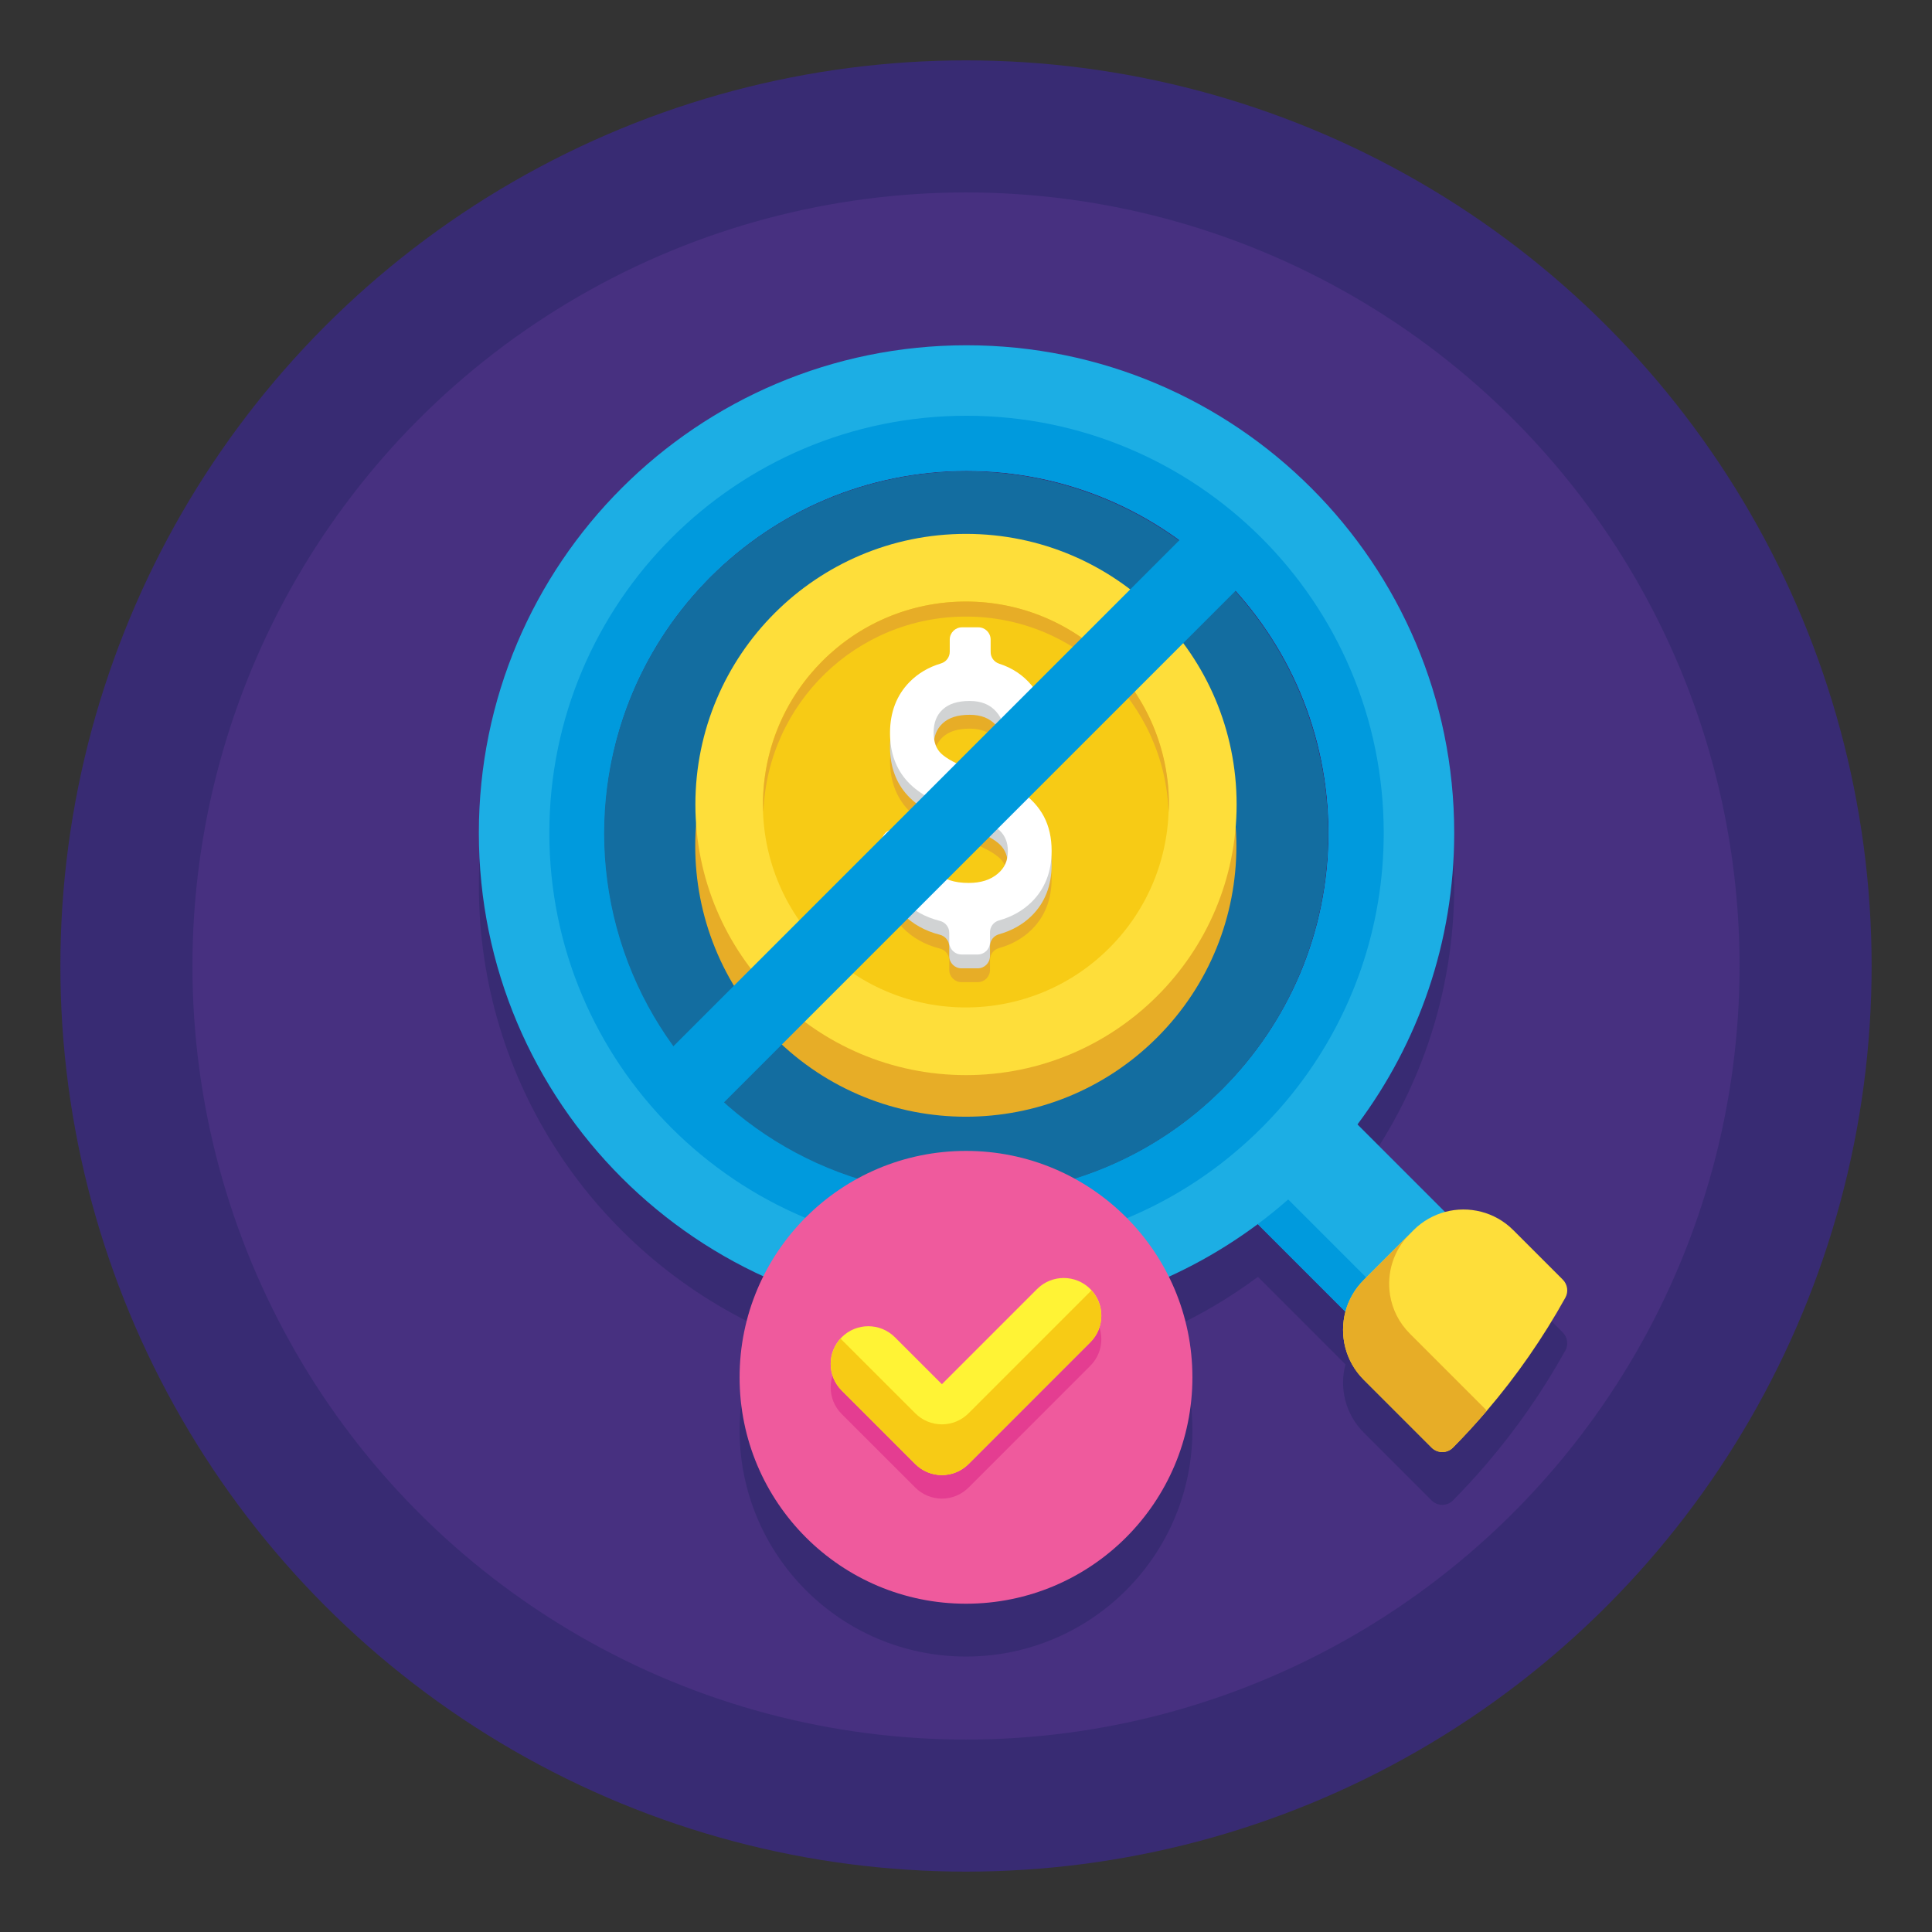
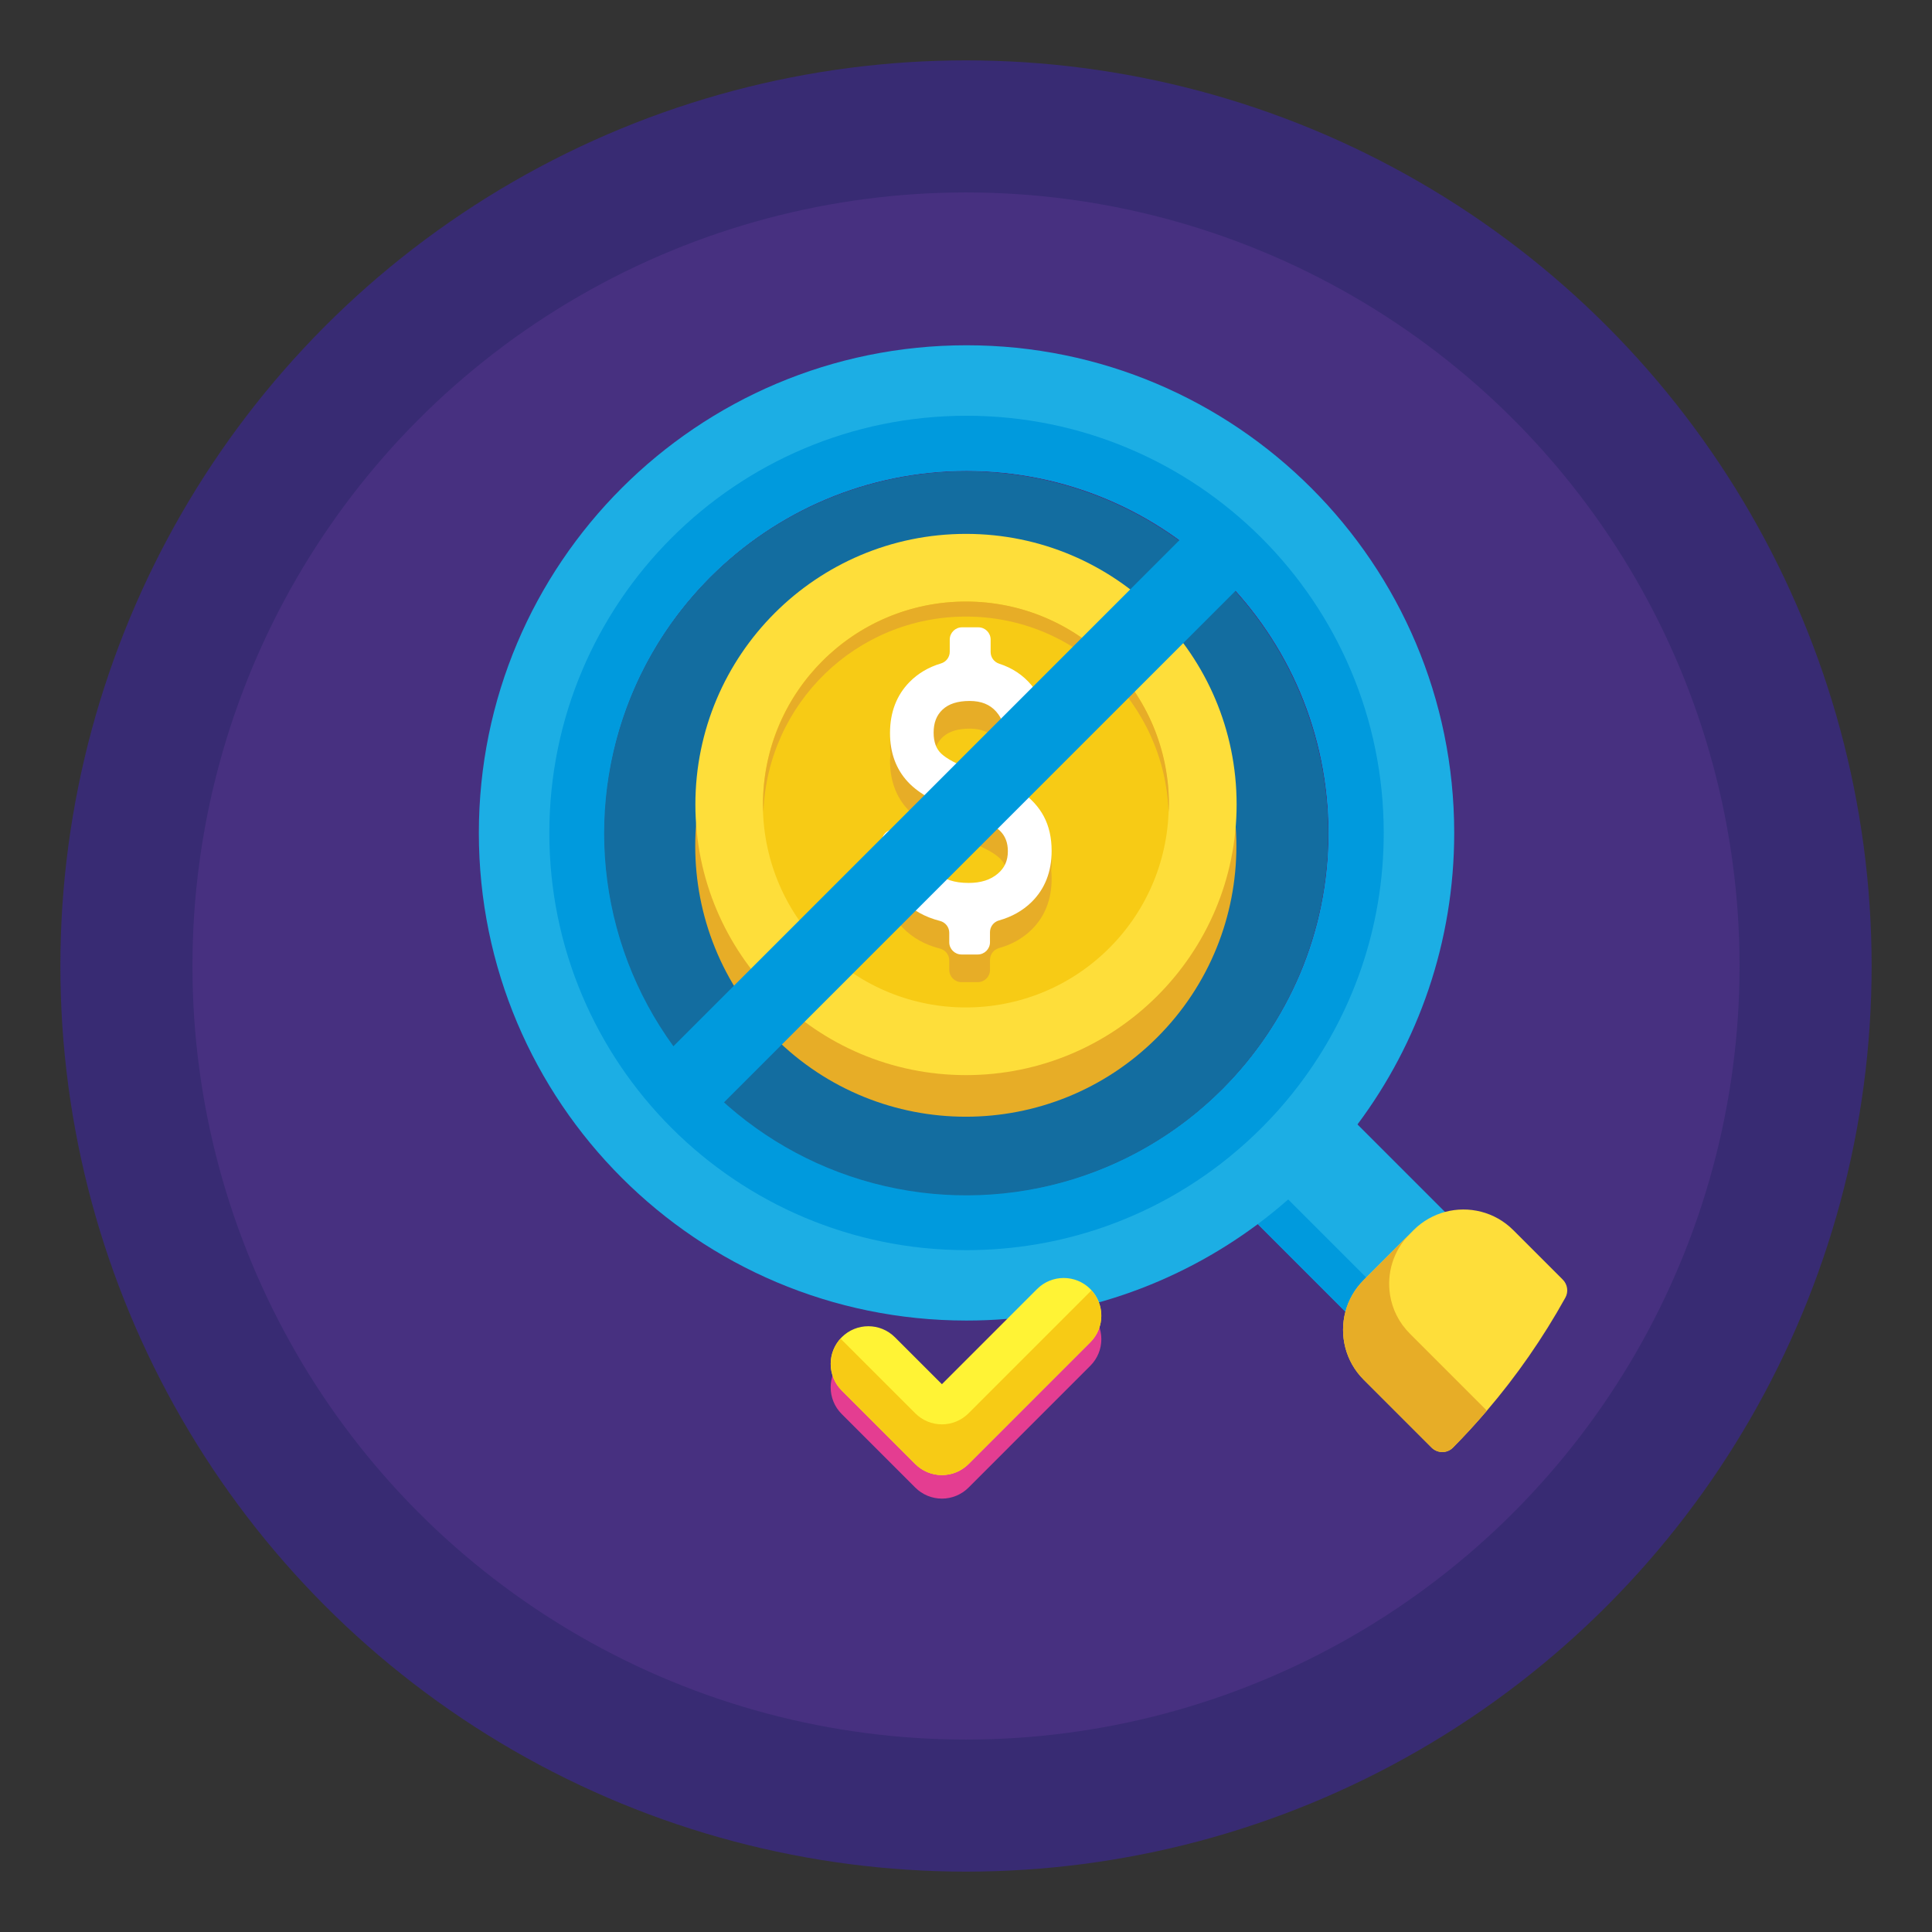
<svg xmlns="http://www.w3.org/2000/svg" id="Layer_1" x="0px" y="0px" viewBox="0 0 256 256" style="enable-background:new 0 0 256 256;" xml:space="preserve">
  <rect x="0" y="0" width="256" height="256" fill="#333333" stroke="none" />
  <style type="text/css">	.st0{fill:#382B73;}	.st1{fill:#473080;}	.st2{fill:#1CAEE4;}	.st3{fill:#009ADD;}	.st4{fill:#FEDE3A;}	.st5{fill:#E7AD27;}	.st6{fill:#136DA0;}	.st7{fill:#EF5A9D;}	.st8{fill:#E43D91;}	.st9{fill:#FFF335;}	.st10{fill:#F7CB15;}	.st11{fill:#D1D3D4;}	.st12{fill:#FFFFFF;}</style>
  <g>
    <g>
      <circle class="st0" cx="128" cy="128" r="120" />
      <circle class="st1" cx="128" cy="128" r="102.5" />
    </g>
-     <path class="st0" d="M207.077,176.557L200.52,170c-2.45-2.45-5.909-3.25-9.029-2.42l-11.604-11.605   c0.001-0.002,0.003-0.003,0.004-0.005c8.04-10.77,12.8-24.13,12.8-38.6c0-35.69-28.93-64.62-64.62-64.62s-64.62,28.93-64.62,64.62   c0,26.075,15.459,48.528,37.707,58.737C99.141,180.139,98,184.686,98,189.501c0,16.568,13.431,30,30,30c16.568,0,30-13.432,30-30   c0-4.792-1.129-9.317-3.127-13.335c4.193-1.913,8.152-4.251,11.807-6.976c0,0,0,0,0.001-0.001l11.599,11.6c0,0,0,0,0,0   c-0.83,3.12-0.03,6.58,2.42,9.03l8.993,8.993c0.778,0.778,2.049,0.791,2.823,0.008c1.561-1.577,3.065-3.215,4.505-4.901   c3.946-4.612,7.432-9.634,10.4-14.979C207.853,178.162,207.706,177.186,207.077,176.557z" />
    <g>
      <g>
        <g>
          <g>
            <g>
              <rect x="167.434" y="144.968" transform="matrix(0.707 -0.707 0.707 0.707 -60.706 171.583)" class="st2" width="18.682" height="28.211" />
            </g>
            <rect x="169.414" y="149.749" transform="matrix(0.707 -0.707 0.707 0.707 -65.487 169.603)" class="st3" width="5.161" height="28.211" />
            <g>
              <path class="st4" d="M207.077,169.557c0.63,0.63,0.776,1.606,0.344,2.385c-2.969,5.345-6.454,10.367-10.4,14.979        c-1.439,1.686-2.944,3.324-4.505,4.901c-0.774,0.782-2.044,0.77-2.823-0.008l-8.993-8.993c-2.45-2.45-3.25-5.91-2.42-9.03        c0.41-1.53,1.22-2.98,2.42-4.18l6.11-6.11l0.52-0.53c1.19-1.18,2.64-1.98,4.16-2.39c3.12-0.83,6.58-0.03,9.03,2.42        L207.077,169.557z" />
            </g>
            <path class="st5" d="M186.81,176.71l10.21,10.21c-1.439,1.686-2.944,3.324-4.505,4.901c-0.774,0.782-2.044,0.77-2.823-0.008       l-8.993-8.993c-2.45-2.45-3.25-5.91-2.42-9.03c0.41-1.53,1.22-2.98,2.42-4.18l6.11-6.11c-2.21,2.21-3.08,5.24-2.62,8.1       C184.49,173.47,185.36,175.26,186.81,176.71z" />
            <path class="st2" d="M128.07,45.75c-35.69,0-64.62,28.93-64.62,64.62c0,35.68,28.93,64.61,64.62,64.61       c14.48,0,27.84-4.76,38.61-12.79c1.39-1.04,2.73-2.13,4.03-3.27c3.4-2.99,6.48-6.32,9.18-9.95c8.04-10.77,12.8-24.13,12.8-38.6       C192.69,74.68,163.76,45.75,128.07,45.75z M128.07,158.34c-26.5,0-47.98-21.48-47.98-47.97c0-26.5,21.48-47.98,47.98-47.98       s47.98,21.48,47.98,47.98C176.05,136.86,154.57,158.34,128.07,158.34z" />
            <path class="st3" d="M128.07,55.09c-30.53,0-55.28,24.75-55.28,55.28s24.75,55.28,55.28,55.28c12.57,0,24.15-4.19,33.43-11.25       c0.01,0,0.01-0.01,0.02-0.01c0.88-0.67,1.73-1.37,2.57-2.09c2.96-2.54,5.65-5.39,8.01-8.5c7.06-9.28,11.25-20.86,11.25-33.43       C183.35,79.84,158.6,55.09,128.07,55.09z M128.07,158.34c-26.5,0-47.98-21.48-47.98-47.97c0-26.5,21.48-47.98,47.98-47.98       s47.98,21.48,47.98,47.98C176.05,136.86,154.57,158.34,128.07,158.34z" />
            <ellipse transform="matrix(0.956 -0.293 0.293 0.956 -26.745 42.431)" class="st6" cx="128.069" cy="110.368" rx="47.976" ry="47.976" />
          </g>
        </g>
        <g>
-           <circle class="st7" cx="128" cy="182.501" r="30" />
          <g>
            <g>
              <g>
                <path class="st8" d="M124.807,198.574c-1.322,0-2.591-0.526-3.526-1.461l-9.751-9.749c-1.948-1.947-1.948-5.104,0-7.053         c1.948-1.948,5.104-1.948,7.053,0l6.225,6.222l12.612-12.613c1.948-1.948,5.104-1.948,7.053,0         c1.948,1.947,1.948,5.104,0,7.053l-16.138,16.141C127.398,198.049,126.131,198.574,124.807,198.574z" />
              </g>
              <g>
                <path class="st9" d="M124.807,195.456c-1.322,0-2.591-0.526-3.526-1.461l-9.751-9.749c-1.948-1.947-1.948-5.104,0-7.053         c1.948-1.948,5.104-1.948,7.053,0l6.225,6.221l12.612-12.613c1.948-1.948,5.104-1.948,7.053,0         c1.948,1.947,1.948,5.104,0,7.053l-16.138,16.141C127.398,194.93,126.131,195.456,124.807,195.456z" />
              </g>
              <path class="st10" d="M144.471,171.133l-16.138,16.141c-0.935,0.935-2.202,1.461-3.526,1.461        c-1.322,0-2.591-0.526-3.526-1.461l-9.751-9.75c-0.051-0.052-0.087-0.112-0.135-0.166c-1.796,1.958-1.761,4.992,0.135,6.887        l9.751,9.75c0.935,0.935,2.205,1.461,3.526,1.461c1.325,0,2.591-0.526,3.526-1.461l16.138-16.141        c1.897-1.897,1.932-4.931,0.136-6.887C144.557,171.02,144.522,171.081,144.471,171.133z" />
            </g>
          </g>
        </g>
      </g>
      <g>
        <ellipse transform="matrix(0.707 -0.707 0.707 0.707 -41.788 123.348)" class="st5" cx="128" cy="112.117" rx="35.858" ry="35.858" />
        <circle class="st4" cx="128" cy="106.6" r="35.858" />
        <ellipse transform="matrix(0.707 -0.707 0.707 0.707 -37.887 121.732)" class="st10" cx="128" cy="106.6" rx="26.894" ry="26.894" />
        <path class="st5" d="M128,81.699c14.517,0,26.315,11.51,26.844,25.898c0.012-0.333,0.05-0.66,0.05-0.996     c0-14.853-12.041-26.894-26.894-26.894c-14.853,0-26.894,12.041-26.894,26.894c0,0.336,0.038,0.663,0.05,0.996     C101.685,93.209,113.483,81.699,128,81.699z" />
        <g>
          <path class="st5" d="M139.347,114.579c0-1.736-0.346-3.269-1.029-4.559c-0.682-1.286-1.707-2.404-3.048-3.323      c-1.263-0.866-3.168-1.725-5.821-2.625c-2.816-0.957-4.113-1.811-4.706-2.361c-0.434-0.401-0.727-0.912-0.886-1.541      c-0.058-0.228-0.057-0.475,0-0.703c0.178-0.705,0.52-1.291,1.032-1.771c0.823-0.772,2.001-1.147,3.602-1.147      c1.525,0,2.675,0.464,3.515,1.418c0.894,1.015,1.329,2.4,1.329,4.234l0,0c0,0.897,0.727,1.624,1.624,1.624h2.532      c0.897,0,1.624-0.727,1.624-1.624l0,0c0-0.073-0.013-0.137-0.014-0.209h0.014v-1.624c0-3.199-0.818-5.801-2.43-7.734      c-1.122-1.344-2.557-2.299-4.283-2.855c-0.674-0.217-1.138-0.835-1.138-1.543V86.79V86.58c0-0.897-0.727-1.624-1.624-1.624      h-2.17c-0.897,0-1.624,0.727-1.624,1.624v0.209v1.404c0,0.718-0.475,1.345-1.163,1.55c-1.638,0.488-3.03,1.308-4.156,2.452      c-1.722,1.747-2.595,4.024-2.595,6.768c0,0.326,0.05,0.624,0.074,0.936c-0.022,0.3-0.074,0.585-0.074,0.897      c0,2.613,0.798,4.793,2.372,6.48c1.5,1.607,3.935,2.924,7.401,4.011c2.916,1.01,4.219,1.899,4.799,2.466      c0.356,0.348,0.615,0.75,0.786,1.207c0.14,0.375,0.141,0.794-0.003,1.168c-0.215,0.559-0.567,1.041-1.07,1.468      c-0.976,0.828-2.243,1.231-3.874,1.231c-1.89,0-3.287-0.466-4.272-1.424c-0.971-0.945-1.444-2.266-1.444-4.038l0,0      c0-0.897-0.727-1.624-1.624-1.624h-2.553c-0.897,0-1.624,0.727-1.624,1.624l0,0c0,0.073,0.015,0.137,0.016,0.209h-0.016v1.624      c0,3.218,0.941,5.821,2.798,7.736c1.289,1.33,2.941,2.254,4.932,2.761c0.719,0.183,1.227,0.826,1.227,1.568v1.044v0.209      c0,0.897,0.727,1.624,1.624,1.624h2.149c0.897,0,1.624-0.727,1.624-1.624v-0.209v-1.121c0-0.726,0.486-1.36,1.185-1.556      c1.71-0.48,3.155-1.294,4.317-2.433c1.77-1.735,2.667-4.019,2.667-6.786c0-0.392-0.023-0.77-0.059-1.141      C139.302,115.037,139.347,114.821,139.347,114.579z" />
-           <path class="st11" d="M138.318,110.021c-0.682-1.286-1.707-2.404-3.048-3.323c-1.263-0.866-3.168-1.725-5.821-2.625      c-2.816-0.957-4.113-1.812-4.706-2.361c-0.695-0.643-1.033-1.56-1.033-2.803c0-1.304,0.386-2.301,1.179-3.046      c0.823-0.772,2.001-1.148,3.602-1.148c1.525,0,2.675,0.464,3.515,1.418c0.894,1.015,1.329,2.4,1.329,4.234l0,0      c0,0.897,0.727,1.624,1.624,1.624h2.532c0.897,0,1.624-0.727,1.624-1.624l0,0c0-3.199-0.818-5.801-2.43-7.734      c-1.122-1.344-2.557-2.299-4.283-2.855c-0.674-0.217-1.138-0.835-1.138-1.543V86.58c0-0.897-0.727-1.624-1.624-1.624h-2.17      c-0.897,0-1.624,0.727-1.624,1.624v1.614c0,0.718-0.475,1.345-1.163,1.55c-1.638,0.488-3.03,1.308-4.157,2.452      c-1.722,1.747-2.595,4.024-2.595,6.768c0,2.613,0.798,4.793,2.372,6.48c1.5,1.607,3.935,2.924,7.401,4.011      c2.916,1.01,4.219,1.899,4.799,2.466c0.702,0.688,1.044,1.571,1.044,2.701c0,1.258-0.423,2.204-1.331,2.975      c-0.976,0.828-2.243,1.231-3.875,1.231c-1.89,0-3.287-0.466-4.272-1.423c-0.971-0.945-1.444-2.266-1.444-4.038l0,0      c0-0.897-0.727-1.624-1.624-1.624h-2.553c-0.897,0-1.624,0.727-1.624,1.624l0,0c0,3.218,0.941,5.821,2.798,7.736      c1.289,1.33,2.941,2.254,4.932,2.761c0.719,0.183,1.227,0.826,1.227,1.568v1.254c0,0.897,0.727,1.624,1.624,1.624h2.149      c0.897,0,1.624-0.727,1.624-1.624v-1.33c0-0.726,0.486-1.36,1.185-1.556c1.71-0.48,3.155-1.294,4.317-2.433      c1.77-1.735,2.667-4.019,2.667-6.786C139.347,112.843,139.001,111.31,138.318,110.021z" />
          <path class="st12" d="M138.318,108.188c-0.682-1.286-1.707-2.404-3.048-3.323c-1.263-0.866-3.168-1.725-5.821-2.625      c-2.816-0.957-4.113-1.812-4.706-2.361c-0.695-0.643-1.033-1.56-1.033-2.803c0-1.305,0.386-2.301,1.179-3.046      c0.823-0.772,2.001-1.148,3.602-1.148c1.525,0,2.675,0.464,3.515,1.418c0.894,1.015,1.329,2.4,1.329,4.234l0,0      c0,0.897,0.727,1.624,1.624,1.624h2.532c0.897,0,1.624-0.727,1.624-1.624l0,0c0-3.199-0.818-5.801-2.43-7.734      c-1.122-1.344-2.557-2.299-4.283-2.854c-0.674-0.217-1.138-0.835-1.138-1.543v-1.655c0-0.897-0.727-1.624-1.624-1.624h-2.17      c-0.897,0-1.624,0.727-1.624,1.624v1.613c0,0.718-0.475,1.345-1.163,1.55c-1.638,0.489-3.03,1.308-4.157,2.452      c-1.722,1.747-2.595,4.024-2.595,6.767c0,2.613,0.798,4.793,2.372,6.48c1.5,1.607,3.935,2.924,7.401,4.011      c2.916,1.01,4.219,1.899,4.799,2.466c0.702,0.688,1.044,1.571,1.044,2.701c0,1.258-0.423,2.204-1.331,2.975      c-0.976,0.828-2.243,1.231-3.875,1.231c-1.89,0-3.287-0.466-4.272-1.424c-0.971-0.945-1.444-2.266-1.444-4.038l0,0      c0-0.897-0.727-1.624-1.624-1.624h-2.553c-0.897,0-1.624,0.727-1.624,1.624l0,0c0,3.218,0.941,5.821,2.798,7.736      c1.289,1.33,2.941,2.254,4.932,2.761c0.719,0.183,1.227,0.826,1.227,1.568v1.254c0,0.897,0.727,1.624,1.624,1.624h2.149      c0.897,0,1.624-0.727,1.624-1.624v-1.33c0-0.726,0.486-1.36,1.185-1.556c1.71-0.48,3.155-1.294,4.317-2.432      c1.77-1.735,2.667-4.019,2.667-6.786C139.347,111.01,139.001,109.477,138.318,108.188z" />
        </g>
      </g>
      <g>
        <path class="st3" d="M92.409,147.523c-1.28,0-2.559-0.488-3.536-1.464c-1.953-1.953-1.953-5.119,0-7.071L156.66,71.2     c1.953-1.952,5.118-1.952,7.071,0c1.953,1.953,1.953,5.119,0,7.071l-67.787,67.788C94.968,147.035,93.688,147.523,92.409,147.523     z" />
      </g>
    </g>
  </g>
</svg>